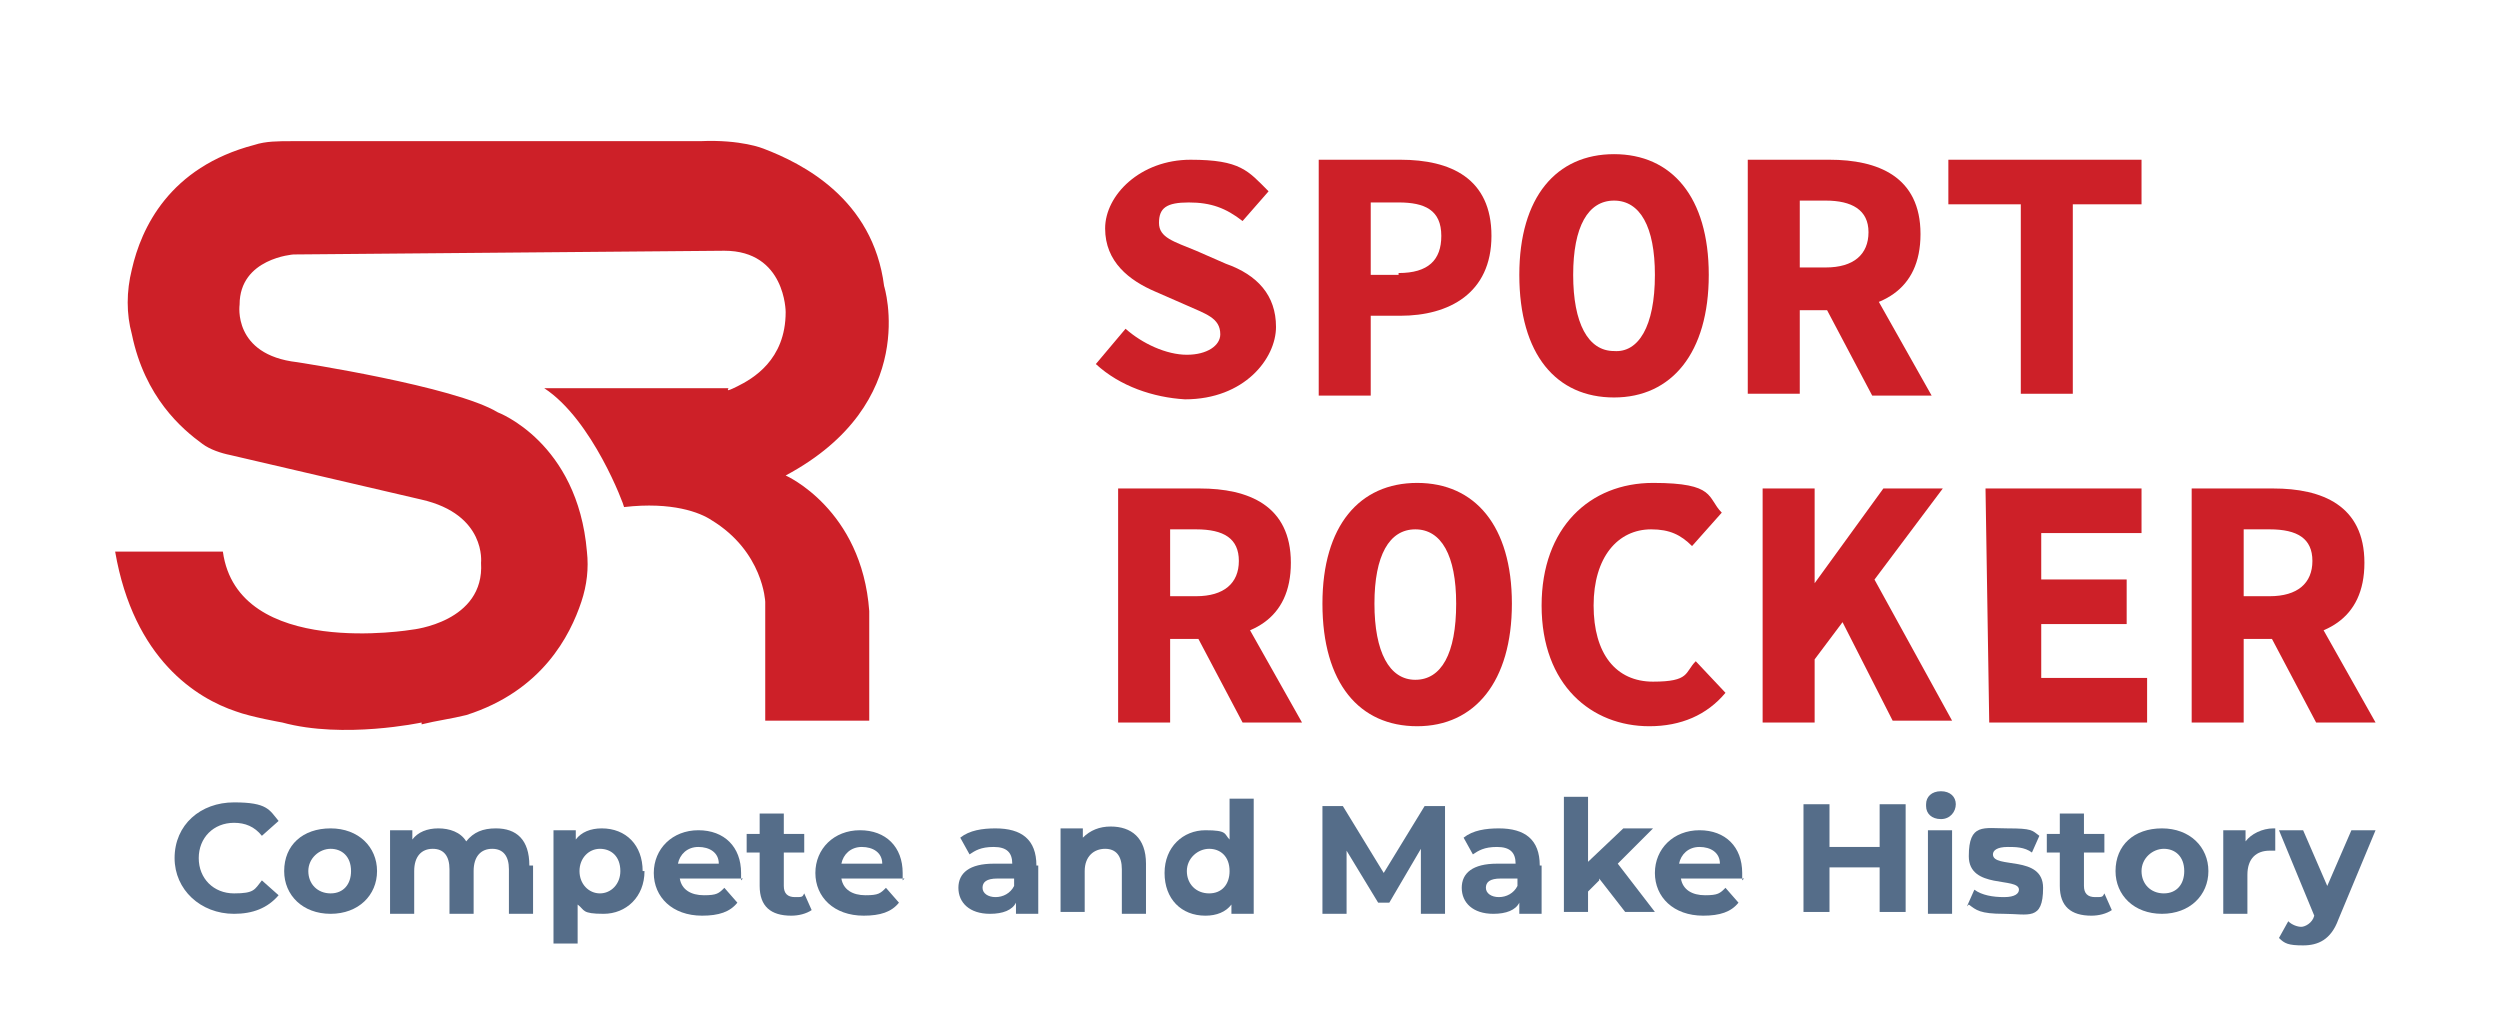
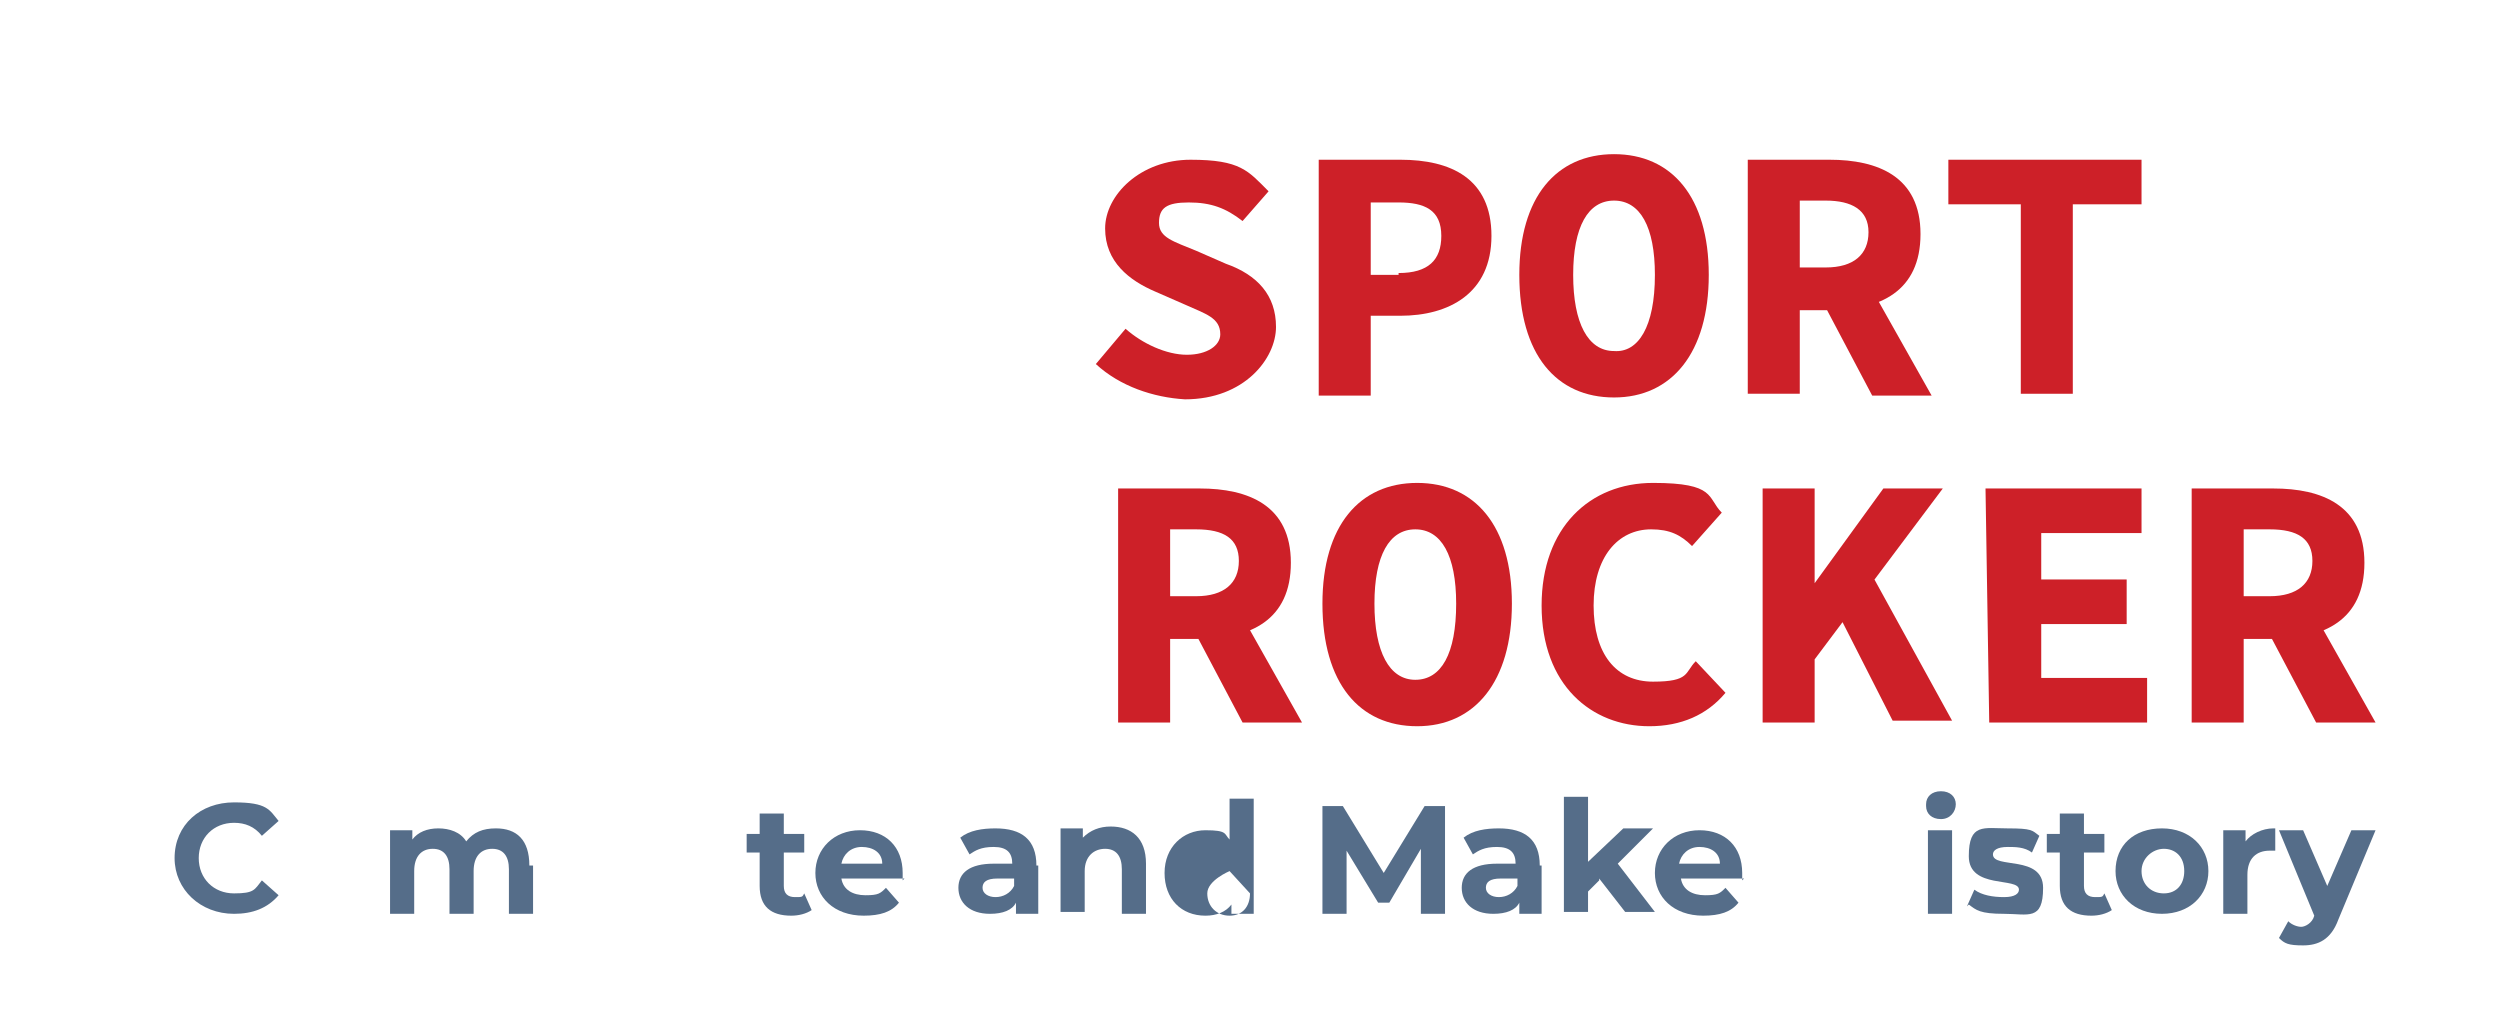
<svg xmlns="http://www.w3.org/2000/svg" id="Capa_1" data-name="Capa 1" version="1.1" viewBox="0 0 134.6 55.6">
  <defs>
    <style>
      .cls-1 {
        fill: #556d89;
      }

      .cls-1, .cls-2 {
        stroke-width: 0px;
      }

      .cls-2 {
        fill: #cd2028;
      }
    </style>
  </defs>
-   <path class="cls-2" d="M22.7,39h0c.8-.2,1.6-.3,2.4-.5,4.1-1.3,5.6-4.3,6.2-6.1.3-.9.4-1.8.3-2.7-.5-5.9-4.8-7.5-4.8-7.5-2.3-1.4-10.8-2.7-10.8-2.7-3.5-.4-3.1-3.1-3.1-3.1,0-2.5,2.9-2.7,2.9-2.7l23.2-.2c3.3,0,3.3,3.3,3.3,3.3,0,2.6-1.8,3.6-2.6,4s-.4.1-.5.1h-9.9c2.6,1.7,4.3,6.3,4.3,6.4,2.6-.3,4.1.3,4.7.7,2.8,1.7,2.9,4.4,2.9,4.4v6.4h5.6v-5.9c-.4-5.5-4.5-7.3-4.5-7.3,7.3-3.9,5.3-10.2,5.3-10.2-.6-4.7-4.4-6.6-6.5-7.4,0,0-1.2-.5-3.4-.4H15.7c-.7,0-1.4,0-2,.2-4.6,1.2-6.1,4.5-6.6,6.7-.3,1.2-.3,2.4,0,3.5.7,3.4,2.7,5.1,3.8,5.9.4.3,1,.5,1.5.6l10.3,2.4c3.5.8,3.2,3.4,3.2,3.4.2,3.2-3.7,3.6-3.7,3.6,0,0-9.4,1.6-10.2-4.2h-5.8c1,5.8,4.4,7.9,6.5,8.6.8.3,2.5.6,2.5.6,3.3.9,7.5,0,7.5,0h0Z" />
  <g>
    <path class="cls-2" d="M59,19.6l1.6-1.9c.9.8,2.2,1.4,3.3,1.4s1.8-.5,1.8-1.1c0-.9-.8-1.1-1.9-1.6l-1.6-.7c-1.4-.6-2.7-1.6-2.7-3.4s1.9-3.7,4.6-3.7,3.1.6,4.2,1.7l-1.4,1.6c-.9-.7-1.7-1-2.9-1s-1.6.3-1.6,1.1.8,1,2,1.5l1.6.7c1.7.6,2.7,1.7,2.7,3.4s-1.7,3.9-4.9,3.9c-1.7-.1-3.5-.7-4.8-1.9h0Z" />
    <path class="cls-2" d="M71,8.6h4.4c2.7,0,4.9,1,4.9,4.1s-2.3,4.3-4.9,4.3h-1.6v4.3h-2.8v-12.7ZM75.3,14.7c1.6,0,2.3-.7,2.3-2,0-1.4-.9-1.8-2.3-1.8h-1.5v3.9h1.5Z" />
    <path class="cls-2" d="M81.8,14.8c0-4.2,2-6.5,5.1-6.5s5.1,2.3,5.1,6.5-2,6.6-5.1,6.6-5.1-2.3-5.1-6.6ZM89.1,14.8c0-2.6-.8-4-2.2-4s-2.2,1.4-2.2,4,.8,4.1,2.2,4.1c1.3.1,2.2-1.3,2.2-4.1Z" />
    <path class="cls-2" d="M94.1,8.6h4.4c2.6,0,4.9.9,4.9,4s-2.2,4.1-4.9,4.1h-1.6v4.5h-2.8v-12.6ZM98.3,14.4c1.5,0,2.3-.7,2.3-1.9s-.9-1.7-2.3-1.7h-1.4v3.6h1.4ZM100,14.2l4,7.1h-3.2l-2.8-5.3s2-1.8,2-1.8Z" />
    <path class="cls-2" d="M108.6,11h-3.7v-2.4h10.4v2.4h-3.7v10.2h-2.8v-10.2h-.2Z" />
    <path class="cls-2" d="M60.2,26.3h4.4c2.6,0,4.9.9,4.9,4s-2.2,4.1-4.9,4.1h-1.6v4.5h-2.8s0-12.6,0-12.6ZM64.4,32.1c1.5,0,2.3-.7,2.3-1.9s-.8-1.7-2.3-1.7h-1.4v3.6s1.4,0,1.4,0ZM66.1,31.8l4,7.1h-3.2l-2.8-5.3s2-1.8,2-1.8Z" />
    <path class="cls-2" d="M71.2,32.5c0-4.2,2-6.5,5.1-6.5s5.1,2.3,5.1,6.5-2,6.6-5.1,6.6-5.1-2.3-5.1-6.6ZM78.4,32.5c0-2.6-.8-4-2.2-4s-2.2,1.4-2.2,4,.8,4.1,2.2,4.1,2.2-1.4,2.2-4.1Z" />
    <path class="cls-2" d="M83,32.6c0-4.2,2.6-6.6,6-6.6s2.9.8,3.7,1.6l-1.6,1.8c-.6-.6-1.2-.9-2.2-.9-1.8,0-3.1,1.5-3.1,4.1s1.2,4.1,3.2,4.1,1.7-.5,2.3-1.1l1.6,1.7c-1,1.2-2.4,1.8-4.1,1.8-3.1,0-5.8-2.2-5.8-6.5Z" />
    <path class="cls-2" d="M94.9,26.3h2.8v5.1h0l3.7-5.1h3.2l-6.9,9.2v3.4h-2.8v-12.6h0ZM99,33.1l1.7-2.3,4.4,8h-3.2l-2.9-5.7Z" />
    <path class="cls-2" d="M106.9,26.3h8.4v2.4h-5.4v2.5h4.6v2.4h-4.6v2.9h5.7v2.4h-8.5l-.2-12.6h0Z" />
    <path class="cls-2" d="M118,26.3h4.4c2.6,0,4.9.9,4.9,4s-2.2,4.1-4.9,4.1h-1.6v4.5h-2.8v-12.6ZM122.2,32.1c1.5,0,2.3-.7,2.3-1.9s-.8-1.7-2.3-1.7h-1.4v3.6h1.4ZM123.9,31.8l4,7.1h-3.2l-2.8-5.3s2-1.8,2-1.8Z" />
  </g>
  <g>
    <path class="cls-1" d="M9.4,46.2c0-1.8,1.4-3,3.2-3s1.9.4,2.4,1l-.9.8c-.4-.5-.9-.7-1.5-.7-1.1,0-1.9.8-1.9,1.9s.8,1.9,1.9,1.9,1.1-.2,1.5-.7l.9.8c-.6.7-1.4,1-2.4,1-1.8,0-3.2-1.3-3.2-3Z" />
-     <path class="cls-1" d="M15.3,46.9c0-1.4,1-2.3,2.5-2.3s2.5,1,2.5,2.3-1,2.3-2.5,2.3-2.5-1-2.5-2.3ZM18.9,46.9c0-.8-.5-1.2-1.1-1.2s-1.2.5-1.2,1.2.5,1.2,1.2,1.2,1.1-.5,1.1-1.2Z" />
    <path class="cls-1" d="M28.7,46.6v2.6h-1.3v-2.4c0-.7-.3-1.1-.9-1.1s-1,.4-1,1.2v2.3h-1.3v-2.4c0-.7-.3-1.1-.9-1.1s-1,.4-1,1.2v2.3h-1.3v-4.5h1.2v.5c.3-.4.8-.6,1.4-.6s1.2.2,1.5.7c.4-.5.9-.7,1.6-.7,1.1,0,1.8.6,1.8,2Z" />
-     <path class="cls-1" d="M34.7,46.9c0,1.4-1,2.3-2.2,2.3s-1-.2-1.4-.5v2.1h-1.3v-6.1h1.2v.5c.3-.4.8-.6,1.4-.6,1.3,0,2.2.9,2.2,2.3ZM33.4,46.9c0-.8-.5-1.2-1.1-1.2s-1.1.5-1.1,1.2.5,1.2,1.1,1.2,1.1-.5,1.1-1.2Z" />
-     <path class="cls-1" d="M40,47.3h-3.4c.1.6.6.9,1.3.9s.8-.1,1.1-.4l.7.8c-.4.5-1,.7-1.9.7-1.6,0-2.6-1-2.6-2.3s1-2.3,2.4-2.3,2.3.9,2.3,2.3,0,.2,0,.4ZM36.5,46.5h2.2c0-.6-.5-.9-1.1-.9s-1,.4-1.1.9Z" />
    <path class="cls-1" d="M43.7,49c-.3.2-.7.3-1.1.3-1.1,0-1.7-.5-1.7-1.6v-1.8h-.7v-1h.7v-1.1h1.3v1.1h1.1v1h-1.1v1.8c0,.4.2.6.6.6s.4,0,.5-.2l.4.9Z" />
    <path class="cls-1" d="M48.7,47.3h-3.4c.1.6.6.9,1.3.9s.8-.1,1.1-.4l.7.8c-.4.5-1,.7-1.9.7-1.6,0-2.6-1-2.6-2.3s1-2.3,2.4-2.3,2.3.9,2.3,2.3,0,.2,0,.4ZM45.3,46.5h2.2c0-.6-.5-.9-1.1-.9s-1,.4-1.1.9Z" />
    <path class="cls-1" d="M55.9,46.6v2.6h-1.2v-.6c-.2.4-.7.6-1.4.6-1.1,0-1.7-.6-1.7-1.4s.6-1.3,1.9-1.3h1c0-.6-.3-.9-1-.9s-1,.2-1.3.4l-.5-.9c.5-.4,1.2-.5,1.9-.5,1.4,0,2.2.6,2.2,2ZM54.6,47.8v-.5h-.9c-.6,0-.8.2-.8.5s.3.5.7.5.8-.2,1-.6Z" />
    <path class="cls-1" d="M61.7,46.6v2.6h-1.3v-2.4c0-.7-.3-1.1-.9-1.1s-1.1.4-1.1,1.2v2.2h-1.3v-4.5h1.2v.5c.4-.4.9-.6,1.5-.6,1.1,0,1.9.6,1.9,2Z" />
-     <path class="cls-1" d="M67.5,43v6.2h-1.2v-.5c-.3.4-.8.6-1.4.6-1.3,0-2.2-.9-2.2-2.3s1-2.3,2.2-2.3,1,.2,1.3.5v-2.2h1.3ZM66.2,46.9c0-.8-.5-1.2-1.1-1.2s-1.2.5-1.2,1.2.5,1.2,1.2,1.2,1.1-.5,1.1-1.2Z" />
+     <path class="cls-1" d="M67.5,43v6.2h-1.2v-.5c-.3.4-.8.6-1.4.6-1.3,0-2.2-.9-2.2-2.3s1-2.3,2.2-2.3,1,.2,1.3.5v-2.2h1.3ZM66.2,46.9s-1.2.5-1.2,1.2.5,1.2,1.2,1.2,1.1-.5,1.1-1.2Z" />
    <path class="cls-1" d="M76.5,49.2v-3.5s-1.7,2.9-1.7,2.9h-.6l-1.7-2.8v3.4h-1.3v-5.8h1.1l2.2,3.6,2.2-3.6h1.1v5.8s-1.3,0-1.3,0Z" />
    <path class="cls-1" d="M83,46.6v2.6h-1.2v-.6c-.2.4-.7.6-1.4.6-1.1,0-1.7-.6-1.7-1.4s.6-1.3,1.9-1.3h1c0-.6-.3-.9-1-.9s-1,.2-1.3.4l-.5-.9c.5-.4,1.2-.5,1.9-.5,1.4,0,2.2.6,2.2,2ZM81.7,47.8v-.5h-.9c-.6,0-.8.2-.8.5s.3.5.7.5.8-.2,1-.6Z" />
    <path class="cls-1" d="M86.1,47.4l-.6.6v1.1h-1.3v-6.2h1.3v3.5l1.9-1.8h1.6l-1.9,1.9,2,2.6h-1.6l-1.4-1.8Z" />
    <path class="cls-1" d="M93.9,47.3h-3.4c.1.6.6.9,1.3.9s.8-.1,1.1-.4l.7.8c-.4.5-1,.7-1.9.7-1.6,0-2.6-1-2.6-2.3s1-2.3,2.4-2.3,2.3.9,2.3,2.3,0,.2,0,.4ZM90.4,46.5h2.2c0-.6-.5-.9-1.1-.9s-1,.4-1.1.9Z" />
-     <path class="cls-1" d="M102.6,43.3v5.8h-1.4v-2.4h-2.7v2.4h-1.4v-5.8h1.4v2.3h2.7v-2.3h1.4Z" />
    <path class="cls-1" d="M103.7,43.3c0-.4.3-.7.8-.7s.8.3.8.7-.3.8-.8.8-.8-.3-.8-.7ZM103.8,44.7h1.3v4.5h-1.3v-4.5Z" />
    <path class="cls-1" d="M105.9,48.8l.4-.9c.4.3,1,.4,1.6.4s.8-.2.8-.4c0-.7-2.7,0-2.7-1.8s.8-1.5,2.1-1.5,1.3.1,1.7.4l-.4.9c-.4-.3-.9-.3-1.3-.3-.6,0-.8.2-.8.4,0,.8,2.7,0,2.7,1.8s-.8,1.4-2.1,1.4-1.5-.2-1.9-.5Z" />
    <path class="cls-1" d="M113.7,49c-.3.2-.7.3-1.1.3-1.1,0-1.7-.5-1.7-1.6v-1.8h-.7v-1h.7v-1.1h1.3v1.1h1.1v1h-1.1v1.8c0,.4.2.6.6.6s.4,0,.5-.2l.4.9Z" />
    <path class="cls-1" d="M113.9,46.9c0-1.4,1-2.3,2.5-2.3s2.5,1,2.5,2.3-1,2.3-2.5,2.3-2.5-1-2.5-2.3ZM117.6,46.9c0-.8-.5-1.2-1.1-1.2s-1.2.5-1.2,1.2.5,1.2,1.2,1.2,1.1-.5,1.1-1.2Z" />
    <path class="cls-1" d="M122.5,44.6v1.2c-.1,0-.2,0-.3,0-.7,0-1.2.4-1.2,1.3v2.1h-1.3v-4.5h1.2v.6c.3-.4.9-.7,1.5-.7Z" />
    <path class="cls-1" d="M127.9,44.7l-2,4.8c-.4,1.1-1.1,1.4-1.9,1.4s-1-.1-1.3-.4l.5-.9c.2.2.5.3.7.3s.6-.2.7-.6h0s-1.9-4.6-1.9-4.6h1.3l1.3,3,1.3-3h1.3Z" />
  </g>
</svg>